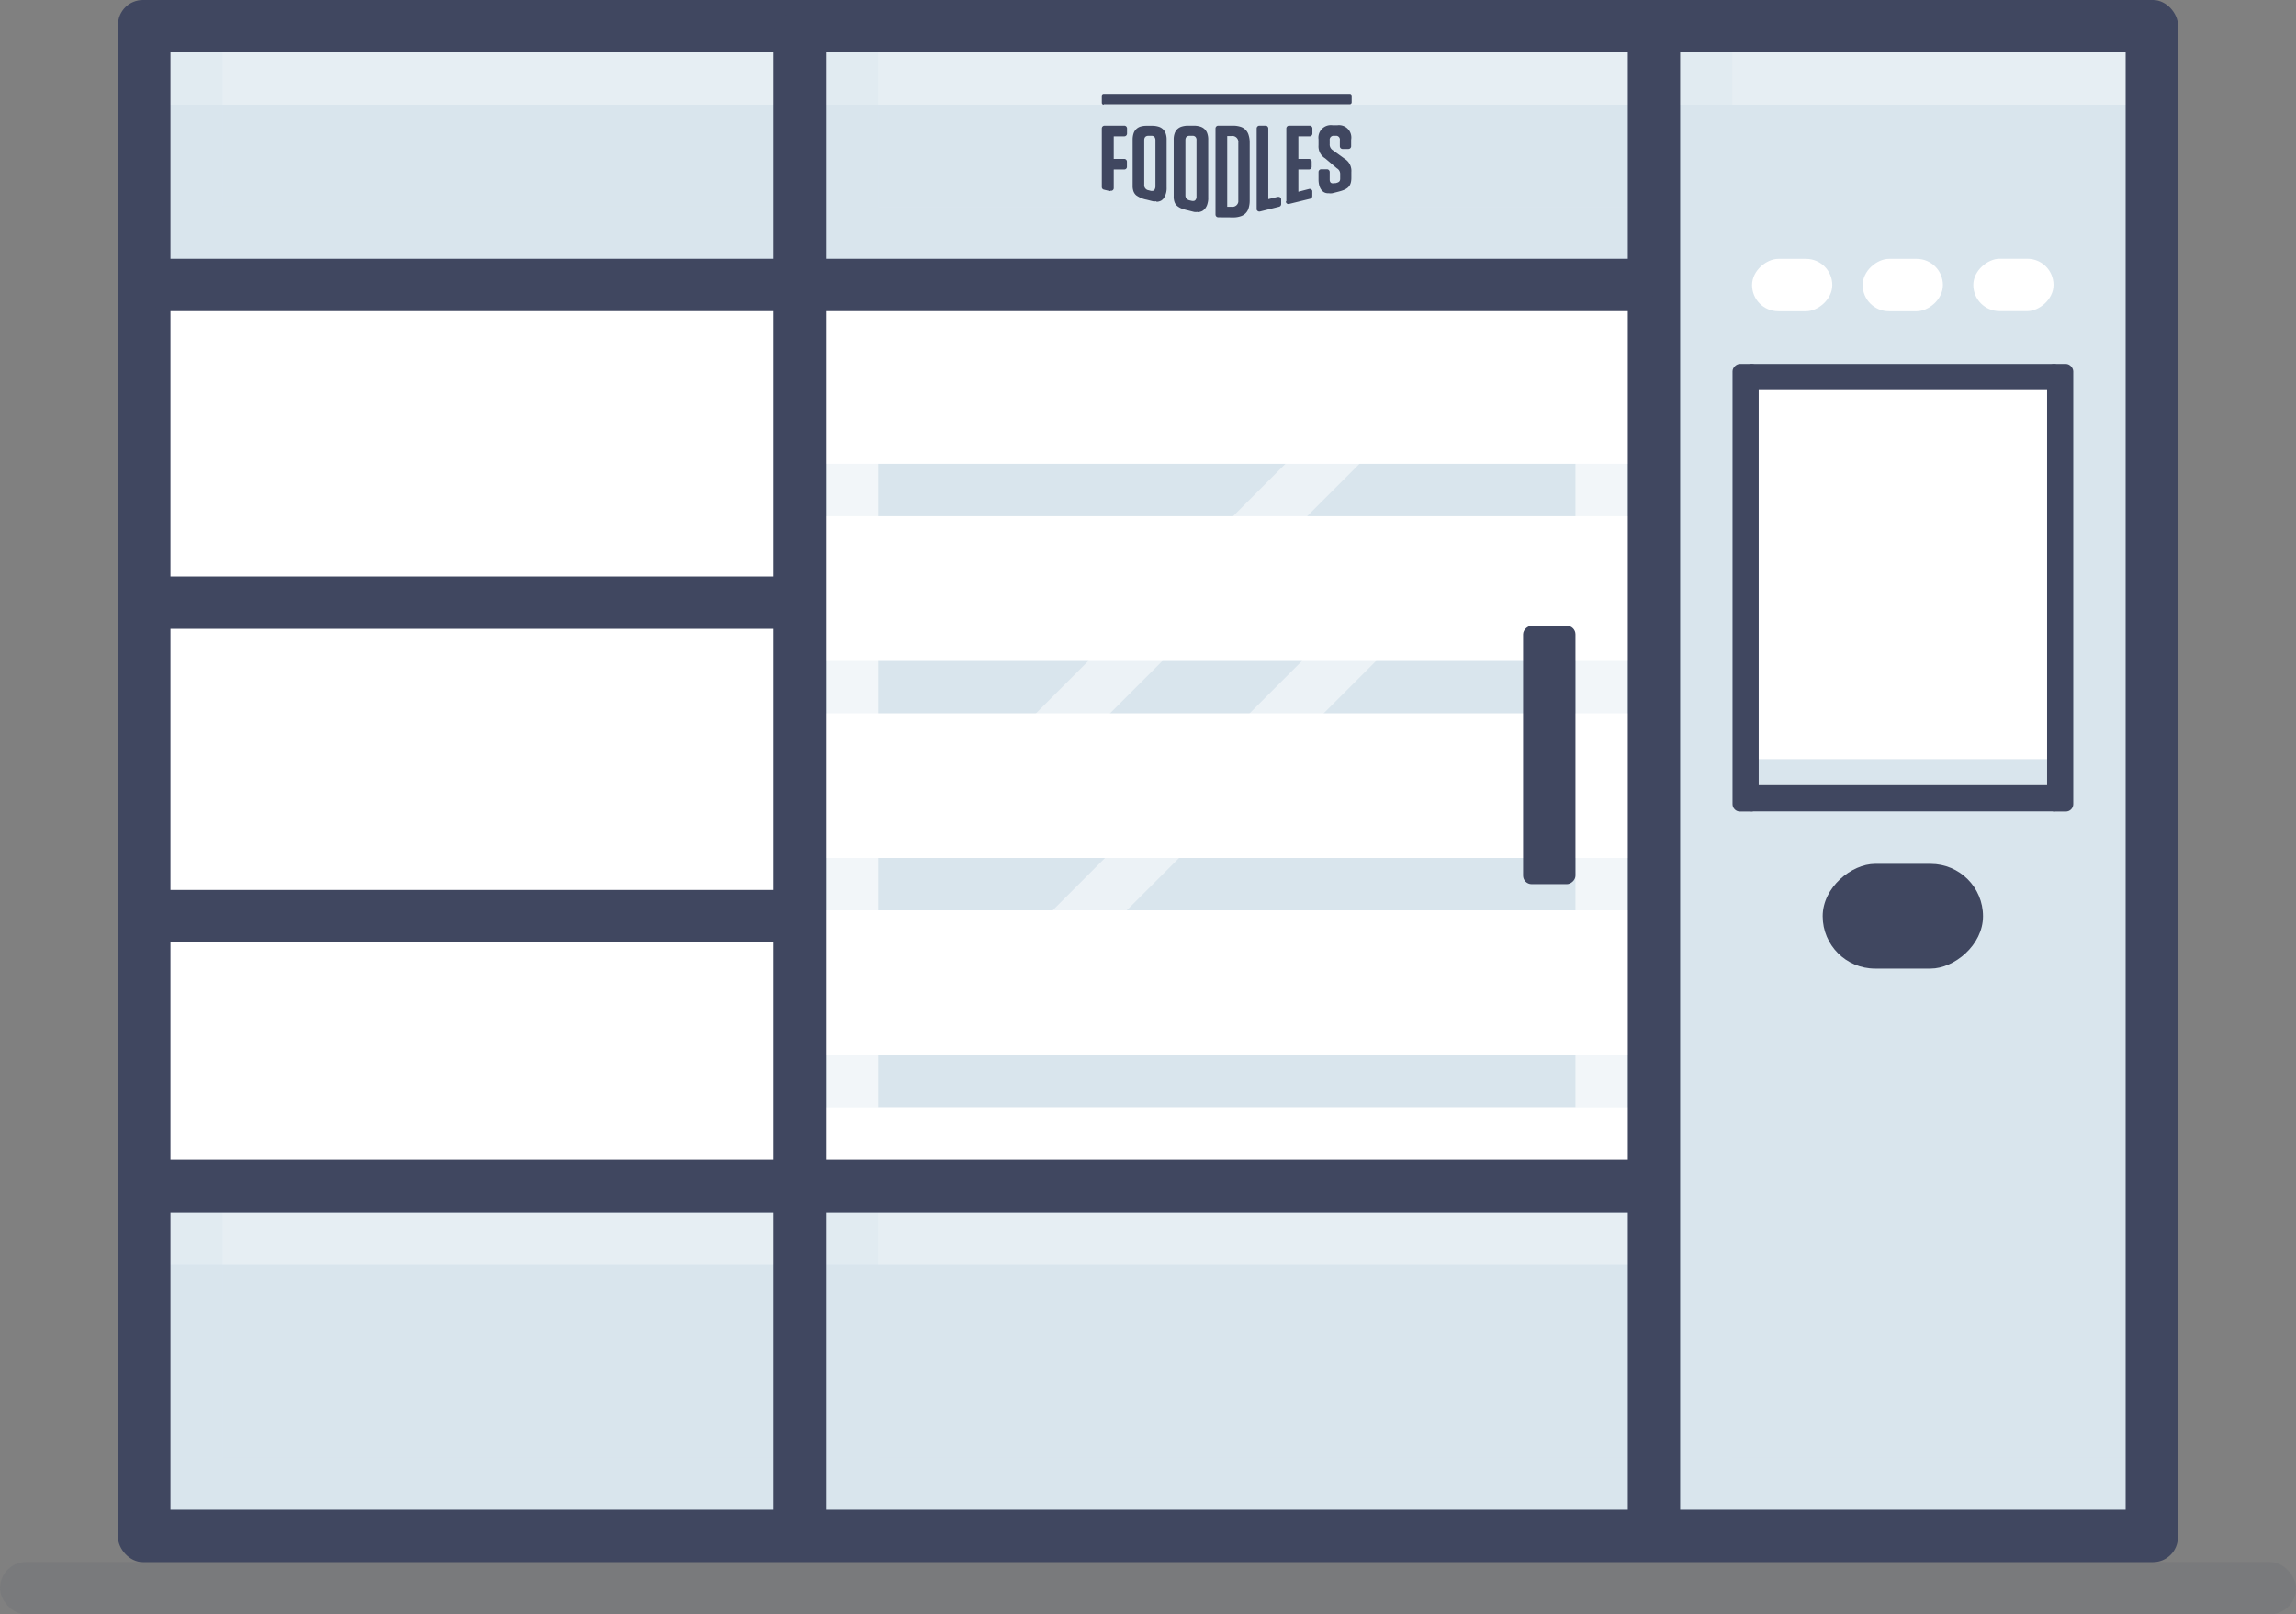
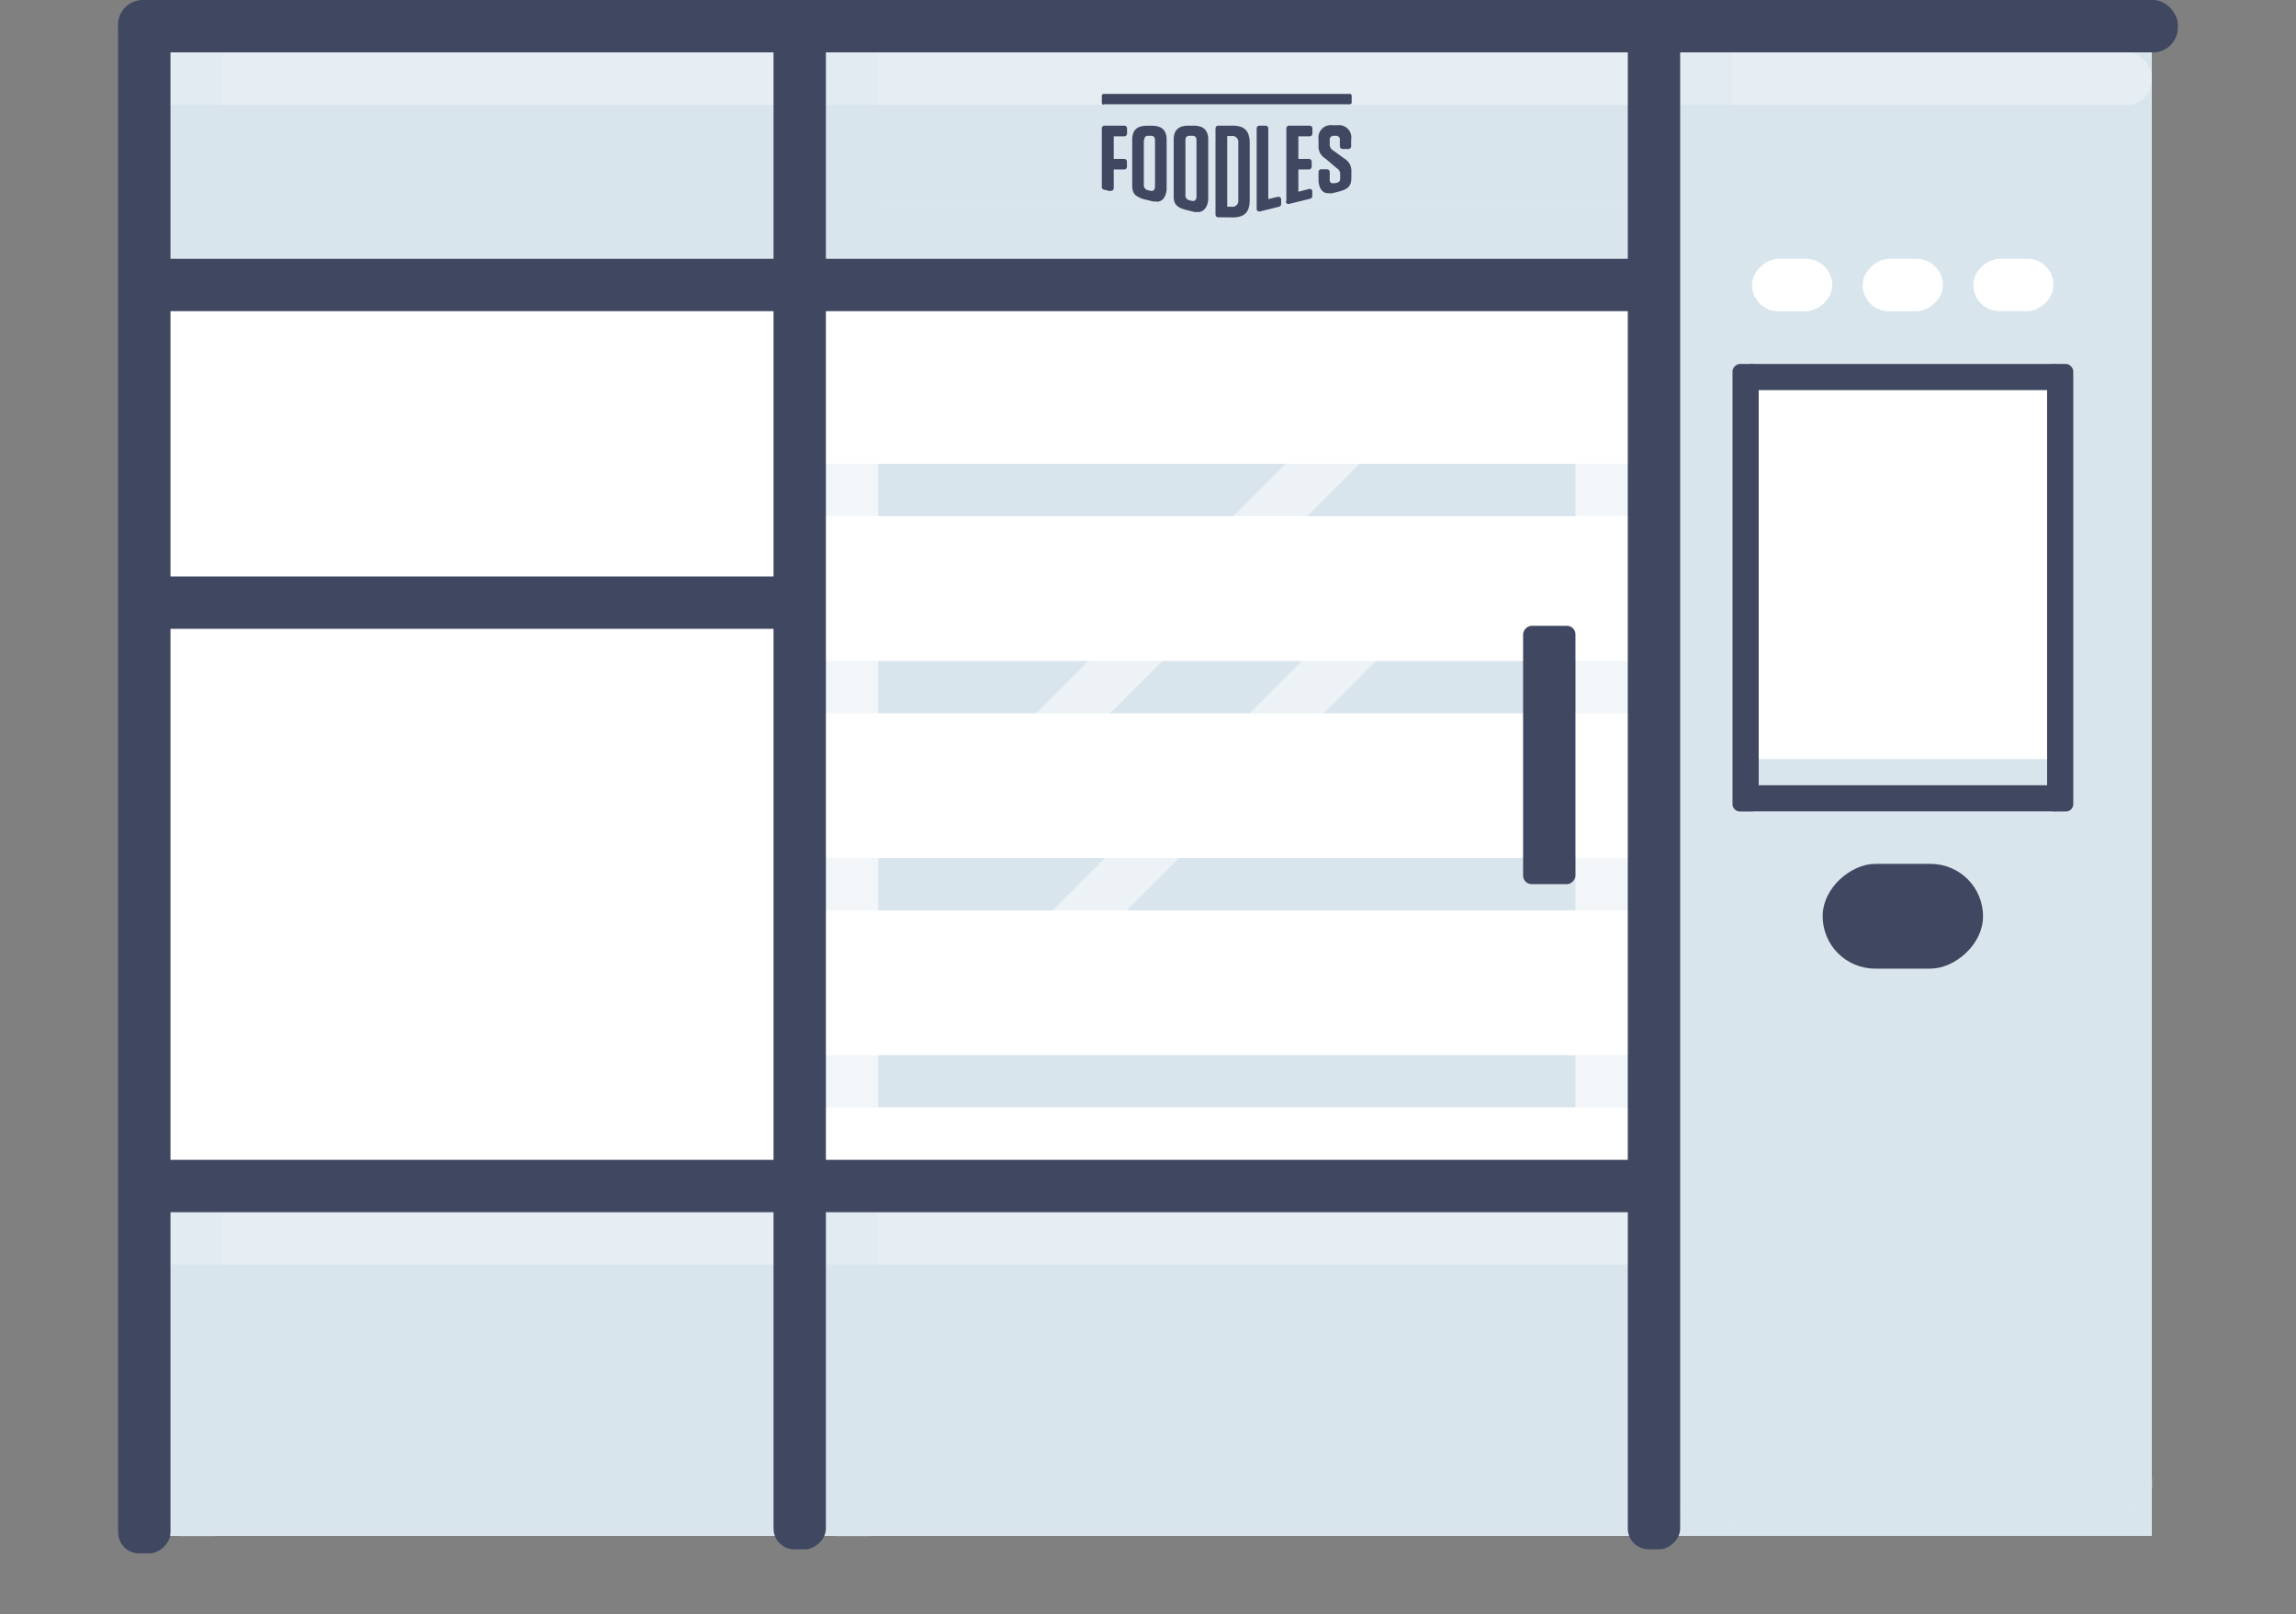
<svg xmlns="http://www.w3.org/2000/svg" viewBox="0 0 217.51 152.9">
  <rect x="0" y="0" width="217.51" height="152.9" fill="#808080" stroke="none" />
  <defs>
    <style>.cls-1{isolation:isolate;}.cls-2,.cls-8{fill:#fff;}.cls-3,.cls-4{fill:#404760;}.cls-4{opacity:0.1;}.cls-5{fill:#d9e5ed;}.cls-6{opacity:0.5;}.cls-7{opacity:0.66;}.cls-8,.cls-9{opacity:0.33;}.cls-9{mix-blend-mode:multiply;}</style>
  </defs>
  <title>frigo2</title>
  <g class="cls-1">
    <g id="Layer_1" data-name="Layer 1">
      <rect class="cls-2" x="12.96" y="2.48" width="190.89" height="142.99" />
-       <rect class="cls-3" x="13.66" y="84.3" width="62.09" height="4.96" rx="1.37" transform="translate(89.42 173.55) rotate(180)" />
      <rect class="cls-3" x="13.66" y="54.6" width="62.09" height="4.96" rx="1.37" transform="translate(89.42 114.16) rotate(180)" />
-       <rect class="cls-4" y="147.94" width="217.51" height="4.96" rx="2.48" />
      <rect class="cls-5" x="75.76" y="62.6" width="80.93" height="4.96" rx="1.57" transform="translate(232.44 130.16) rotate(180)" />
      <rect class="cls-5" x="75.76" y="81.27" width="80.93" height="4.96" rx="1.57" transform="translate(232.44 167.49) rotate(180)" />
      <rect class="cls-5" x="75.76" y="43.93" width="80.93" height="4.96" rx="1.57" transform="translate(232.44 92.82) rotate(180)" />
      <rect class="cls-5" x="75.76" y="99.93" width="80.93" height="4.96" rx="1.57" transform="translate(232.44 204.83) rotate(180)" />
      <g class="cls-6">
        <rect class="cls-2" x="86.96" y="53.38" width="52.78" height="4.96" rx="1.53" transform="translate(233 15.21) rotate(135)" />
        <rect class="cls-2" x="91.12" y="71.9" width="47.92" height="4.96" rx="1.44" transform="translate(249.05 45.59) rotate(135)" />
      </g>
      <g class="cls-7">
        <rect class="cls-2" x="38.05" y="67.18" width="85.33" height="4.96" rx="1.51" transform="translate(150.38 -11.05) rotate(90)" />
-         <rect class="cls-2" x="75.74" y="29.48" width="80.95" height="4.96" rx="1.47" transform="translate(232.43 63.91) rotate(180)" />
        <rect class="cls-2" x="75.74" y="104.89" width="80.95" height="4.96" rx="1.47" transform="translate(232.43 214.74) rotate(180)" />
        <rect class="cls-2" x="109.06" y="67.18" width="85.33" height="4.96" rx="1.51" transform="translate(221.39 -82.06) rotate(90)" />
      </g>
      <rect class="cls-5" x="13.66" y="2.48" width="143" height="24.52" />
      <rect class="cls-5" x="13.66" y="112.33" width="143.02" height="33.13" />
      <rect class="cls-8" x="13.66" y="114.81" width="143.02" height="4.96" rx="2.01" />
      <rect class="cls-5" x="156.69" y="2.48" width="47.16" height="142.99" />
      <rect class="cls-8" x="12.96" y="4.96" width="190.89" height="4.96" rx="2.33" />
      <g class="cls-9">
        <path class="cls-5" d="M15.92,24.52h.22v1.64A.85.85,0,0,0,17,27h3.29a.84.84,0,0,0,.83-.84V24.52H78.24v1.64a.84.84,0,0,0,.83.84h3.29a.85.85,0,0,0,.84-.84V24.52h71.46a2,2,0,0,0,2-2v-.94a2,2,0,0,0-2-2H83.2V3.31a.84.84,0,0,0-.84-.83H79.07a.83.83,0,0,0-.83.83V19.56H21.1V3.31a.83.83,0,0,0-.83-.83H17a.84.84,0,0,0-.84.83V19.56h-.22a2,2,0,0,0-2,2v.94A2,2,0,0,0,15.92,24.52Z" />
        <path class="cls-5" d="M201.52,138h-37.4V4.23a2,2,0,0,0-2-2h-.93a2,2,0,0,0-2,2V138h-76V113.3a1,1,0,0,0-1-1h-3a1,1,0,0,0-1,1V138H21.1V113.3a1,1,0,0,0-1-1h-3a1,1,0,0,0-1,1V138H16a2.32,2.32,0,0,0-2.33,2.32v.31A2.33,2.33,0,0,0,16,143h.15v1.51a1,1,0,0,0,1,1h3a1,1,0,0,0,1-1V143H78.24v1.51a1,1,0,0,0,1,1h3a1,1,0,0,0,1-1V143h76v.46a2,2,0,0,0,2,2h.93a2,2,0,0,0,2-2V143h37.4a2.33,2.33,0,0,0,2.33-2.33v-.31A2.32,2.32,0,0,0,201.52,138Z" />
      </g>
      <rect class="cls-3" x="11.18" width="195.14" height="4.96" rx="2.35" />
      <rect class="cls-3" x="2.99" y="71.49" width="145.54" height="4.96" rx="1.97" transform="translate(149.73 -1.79) rotate(90)" />
      <rect class="cls-3" x="-59.48" y="71.49" width="146.29" height="4.96" rx="1.98" transform="translate(87.64 60.31) rotate(90)" />
-       <rect class="cls-3" x="131.07" y="71.49" width="145.54" height="4.96" rx="1.97" transform="translate(277.82 -129.87) rotate(90)" />
      <rect class="cls-3" x="83.91" y="71.49" width="145.54" height="4.96" rx="1.97" transform="translate(230.66 -82.71) rotate(90)" />
      <rect class="cls-3" x="13.66" y="24.52" width="143.02" height="4.96" rx="2.08" transform="translate(170.35 53.99) rotate(180)" />
      <rect class="cls-3" x="13.66" y="109.85" width="143.02" height="4.96" rx="2.08" transform="translate(170.35 224.66) rotate(180)" />
-       <rect class="cls-3" x="11.18" y="142.99" width="195.14" height="4.96" rx="2.35" />
      <rect class="cls-2" x="165.36" y="35.71" width="29.8" height="39.91" />
      <rect class="cls-5" x="165.36" y="71.9" width="29.8" height="2.48" rx="0.61" transform="translate(360.53 146.28) rotate(180)" />
      <rect class="cls-3" x="144.17" y="54.42" width="42.39" height="2.48" rx="0.7" transform="translate(221.03 -109.7) rotate(90)" />
      <rect class="cls-3" x="165.36" y="34.47" width="29.8" height="2.48" rx="0.61" transform="translate(360.53 71.42) rotate(180)" />
      <rect class="cls-3" x="165.36" y="74.38" width="29.8" height="2.48" rx="0.61" transform="translate(360.53 151.23) rotate(180)" />
      <rect class="cls-3" x="193.93" y="34.47" width="2.48" height="42.39" rx="0.7" />
-       <path id="Logo" class="cls-3" d="M115.41,20.58a.26.26,0,0,1-.26-.26V12.16a.26.26,0,0,1,.26-.26h1.4a2.37,2.37,0,0,1,.7.1,1.14,1.14,0,0,1,.78.8,2.3,2.3,0,0,1,.1.69V19a2.37,2.37,0,0,1-.1.7,1.13,1.13,0,0,1-.78.79,2.08,2.08,0,0,1-.7.1Zm.85-1h.41a.56.56,0,0,0,.64-.46v-5.6a.57.57,0,0,0-.65-.64h-.4Zm-2.81.49a1.24,1.24,0,0,1-.33,0l-.59-.15a4.36,4.36,0,0,1-.59-.17,1.52,1.52,0,0,1-.41-.24.86.86,0,0,1-.26-.37,1.52,1.52,0,0,1-.08-.56V13.24a1.66,1.66,0,0,1,.08-.58,1,1,0,0,1,.67-.67,2,2,0,0,1,.59-.09h.59a2,2,0,0,1,.59.09,1,1,0,0,1,.67.67,1.66,1.66,0,0,1,.08.58v5.47a1.66,1.66,0,0,1-.06.54,1.23,1.23,0,0,1-.19.44,1,1,0,0,1-.31.29,1,1,0,0,1-.45.11Zm-1.15-6.8v5.21a.5.5,0,0,0,.1.33.59.59,0,0,0,.32.17l.22.05.11,0a.24.24,0,0,0,.22-.12.47.47,0,0,0,.08-.3V13.28a.41.41,0,0,0-.1-.32.38.38,0,0,0-.31-.1h-.22C112.43,12.85,112.3,13,112.3,13.28Zm6.75,6.49V12.16a.26.26,0,0,1,.25-.26h.59a.26.26,0,0,1,.26.26v6.7l.9-.22h.06a.25.25,0,0,1,.26.26v.43a.26.26,0,0,1-.2.25l-1.81.45a.27.27,0,0,1-.31-.18h0a.06.06,0,0,1,0-.06Zm2.81-.7V12.16a.26.26,0,0,1,.26-.26h1.95a.26.26,0,0,1,.26.26h0v.49a.26.26,0,0,1-.26.26H123v2.14h1a.26.26,0,0,1,.26.26h0v.49a.26.26,0,0,1-.26.25h-1v2.11L124,17.9a.26.26,0,0,1,.32.18h0v.49a.26.26,0,0,1-.19.25l-2,.49a.24.24,0,0,1-.31-.18h0v-.06Zm-12.31,0a1.24,1.24,0,0,1-.33,0l-.59-.15a2.44,2.44,0,0,1-1-.42.94.94,0,0,1-.25-.37,1.52,1.52,0,0,1-.08-.56V13.24a1.93,1.93,0,0,1,.08-.58A1,1,0,0,1,108,12a2,2,0,0,1,.59-.09h.59a2,2,0,0,1,.59.09,1,1,0,0,1,.67.67,1.66,1.66,0,0,1,.08.58v4.49a1.72,1.72,0,0,1-.25,1A.89.89,0,0,1,110,19a1,1,0,0,1-.44.11Zm-1.15-5.83V17.5a.48.48,0,0,0,.42.52l.22.06h.11a.25.25,0,0,0,.23-.12.64.64,0,0,0,.08-.3V13.28a.51.51,0,0,0-.1-.32.4.4,0,0,0-.31-.1h-.23Q108.4,12.85,108.4,13.28ZM124.91,17v-.71a.26.26,0,0,1,.25-.26h.56a.26.26,0,0,1,.25.26h0V17c0,.28.14.41.43.34l.14,0c.28-.07.42-.14.42-.42v-.4a.61.61,0,0,0-.31-.58L125.54,15a1.32,1.32,0,0,1-.63-1.24v-.56a1.18,1.18,0,0,1,1.33-1.34h.46A1.17,1.17,0,0,1,128,13.23v.62a.26.26,0,0,1-.25.26h-.56a.26.26,0,0,1-.26-.26h0v-.57a.36.36,0,0,0-.3-.42h-.24a.37.37,0,0,0-.42.31.45.45,0,0,0,0,.11v.36a.63.63,0,0,0,.3.59l1.12.81a1.34,1.34,0,0,1,.63,1.25v.55c0,.9-.44,1.12-1.33,1.34l-.48.12a1.24,1.24,0,0,1-.33,0C125.23,18.34,124.91,17.74,124.91,17Zm-19.76,1.1-.58-.14a.25.25,0,0,1-.19-.26V12.16a.26.26,0,0,1,.25-.26h1.88a.26.26,0,0,1,.26.26h0v.49a.26.26,0,0,1-.26.26h-1v2.14h1a.26.26,0,0,1,.25.26v.49a.25.25,0,0,1-.25.25h-1v1.76a.25.25,0,0,1-.25.26h-.07Zm-.59-8.18a.18.18,0,0,1-.18-.18h0V9.08a.18.18,0,0,1,.18-.19h23.31a.18.18,0,0,1,.18.18h0v.63a.18.18,0,0,1-.18.18H104.56Z" />
+       <path id="Logo" class="cls-3" d="M115.41,20.58a.26.26,0,0,1-.26-.26V12.16a.26.26,0,0,1,.26-.26h1.4a2.37,2.37,0,0,1,.7.1,1.14,1.14,0,0,1,.78.8,2.3,2.3,0,0,1,.1.69V19a2.37,2.37,0,0,1-.1.7,1.13,1.13,0,0,1-.78.79,2.08,2.08,0,0,1-.7.1Zm.85-1h.41a.56.56,0,0,0,.64-.46v-5.6a.57.57,0,0,0-.65-.64h-.4Zm-2.81.49a1.24,1.24,0,0,1-.33,0l-.59-.15a4.36,4.36,0,0,1-.59-.17,1.52,1.52,0,0,1-.41-.24.86.86,0,0,1-.26-.37,1.52,1.52,0,0,1-.08-.56V13.24a1.66,1.66,0,0,1,.08-.58,1,1,0,0,1,.67-.67,2,2,0,0,1,.59-.09h.59a2,2,0,0,1,.59.09,1,1,0,0,1,.67.67,1.66,1.66,0,0,1,.08.58v5.47a1.66,1.66,0,0,1-.06.54,1.23,1.23,0,0,1-.19.44,1,1,0,0,1-.31.29,1,1,0,0,1-.45.11Zm-1.15-6.8v5.21a.5.5,0,0,0,.1.33.59.59,0,0,0,.32.17l.22.05.11,0a.24.24,0,0,0,.22-.12.47.47,0,0,0,.08-.3V13.28a.41.41,0,0,0-.1-.32.38.38,0,0,0-.31-.1h-.22C112.43,12.85,112.3,13,112.3,13.28Zm6.75,6.49V12.16a.26.26,0,0,1,.25-.26h.59a.26.26,0,0,1,.26.26v6.7l.9-.22h.06a.25.25,0,0,1,.26.26v.43a.26.26,0,0,1-.2.25l-1.81.45a.27.27,0,0,1-.31-.18h0a.06.06,0,0,1,0-.06Zm2.81-.7V12.16a.26.26,0,0,1,.26-.26h1.95a.26.26,0,0,1,.26.26h0v.49a.26.26,0,0,1-.26.26H123v2.14h1a.26.26,0,0,1,.26.26h0v.49a.26.26,0,0,1-.26.25h-1v2.11L124,17.9a.26.26,0,0,1,.32.18h0v.49a.26.26,0,0,1-.19.25l-2,.49a.24.24,0,0,1-.31-.18h0v-.06m-12.31,0a1.24,1.24,0,0,1-.33,0l-.59-.15a2.44,2.44,0,0,1-1-.42.94.94,0,0,1-.25-.37,1.52,1.52,0,0,1-.08-.56V13.24a1.93,1.93,0,0,1,.08-.58A1,1,0,0,1,108,12a2,2,0,0,1,.59-.09h.59a2,2,0,0,1,.59.09,1,1,0,0,1,.67.67,1.66,1.66,0,0,1,.08.58v4.49a1.72,1.72,0,0,1-.25,1A.89.89,0,0,1,110,19a1,1,0,0,1-.44.11Zm-1.15-5.83V17.5a.48.48,0,0,0,.42.52l.22.06h.11a.25.25,0,0,0,.23-.12.64.64,0,0,0,.08-.3V13.28a.51.51,0,0,0-.1-.32.4.4,0,0,0-.31-.1h-.23Q108.4,12.85,108.4,13.28ZM124.91,17v-.71a.26.26,0,0,1,.25-.26h.56a.26.26,0,0,1,.25.26h0V17c0,.28.14.41.43.34l.14,0c.28-.07.42-.14.42-.42v-.4a.61.61,0,0,0-.31-.58L125.54,15a1.32,1.32,0,0,1-.63-1.24v-.56a1.18,1.18,0,0,1,1.33-1.34h.46A1.17,1.17,0,0,1,128,13.23v.62a.26.26,0,0,1-.25.26h-.56a.26.26,0,0,1-.26-.26h0v-.57a.36.36,0,0,0-.3-.42h-.24a.37.37,0,0,0-.42.31.45.45,0,0,0,0,.11v.36a.63.63,0,0,0,.3.59l1.12.81a1.34,1.34,0,0,1,.63,1.25v.55c0,.9-.44,1.12-1.33,1.34l-.48.12a1.24,1.24,0,0,1-.33,0C125.23,18.34,124.91,17.74,124.91,17Zm-19.76,1.1-.58-.14a.25.25,0,0,1-.19-.26V12.16a.26.26,0,0,1,.25-.26h1.88a.26.26,0,0,1,.26.26h0v.49a.26.26,0,0,1-.26.26h-1v2.14h1a.26.26,0,0,1,.25.26v.49a.25.25,0,0,1-.25.25h-1v1.76a.25.25,0,0,1-.25.26h-.07Zm-.59-8.18a.18.18,0,0,1-.18-.18h0V9.08a.18.18,0,0,1,.18-.19h23.31a.18.18,0,0,1,.18.18h0v.63a.18.18,0,0,1-.18.18H104.56Z" />
      <rect class="cls-3" x="175.31" y="79.18" width="9.92" height="15.19" rx="4.96" transform="translate(267.04 -93.49) rotate(90)" />
      <rect class="cls-2" x="167.31" y="23.2" width="4.96" height="7.6" rx="2.48" transform="translate(196.78 -142.79) rotate(90)" />
      <rect class="cls-2" x="177.79" y="23.2" width="4.96" height="7.6" rx="2.48" transform="translate(207.26 -153.27) rotate(90)" />
      <rect class="cls-2" x="188.26" y="23.2" width="4.96" height="7.6" rx="2.48" transform="translate(217.74 -163.75) rotate(90)" />
      <rect class="cls-3" x="134.53" y="69.03" width="24.47" height="4.96" rx="0.81" transform="translate(218.28 -75.26) rotate(90)" />
    </g>
  </g>
</svg>